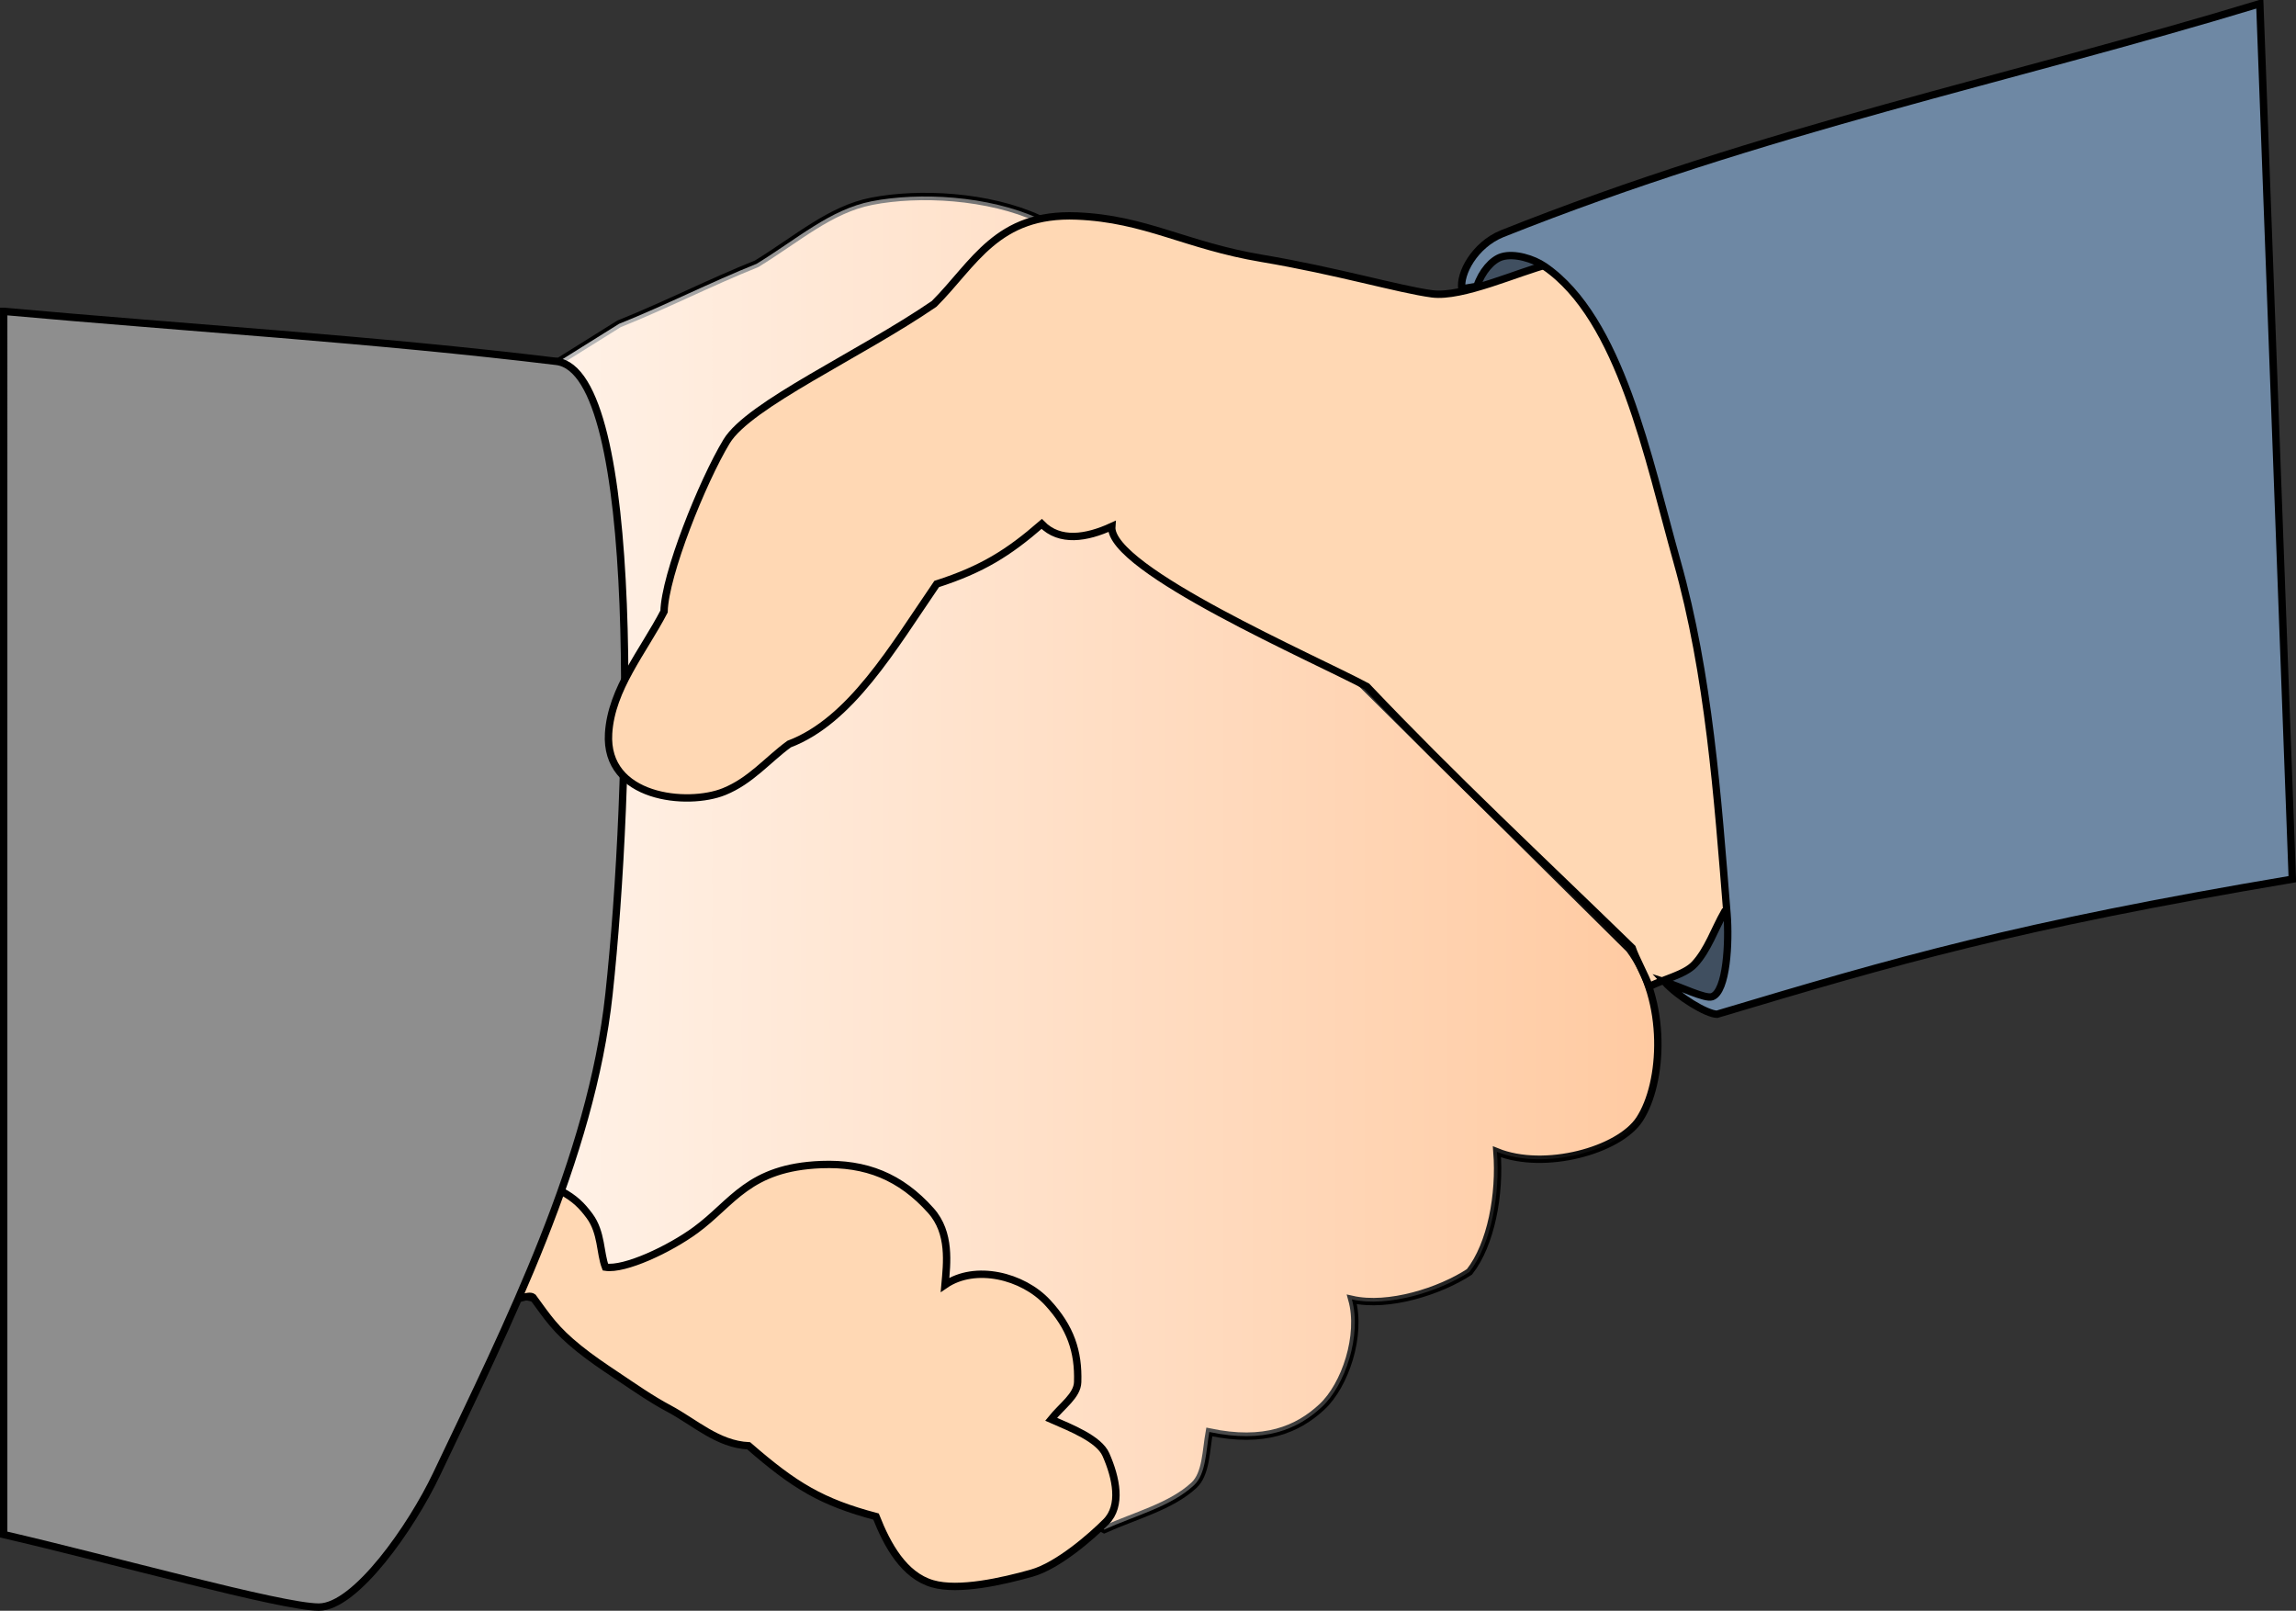
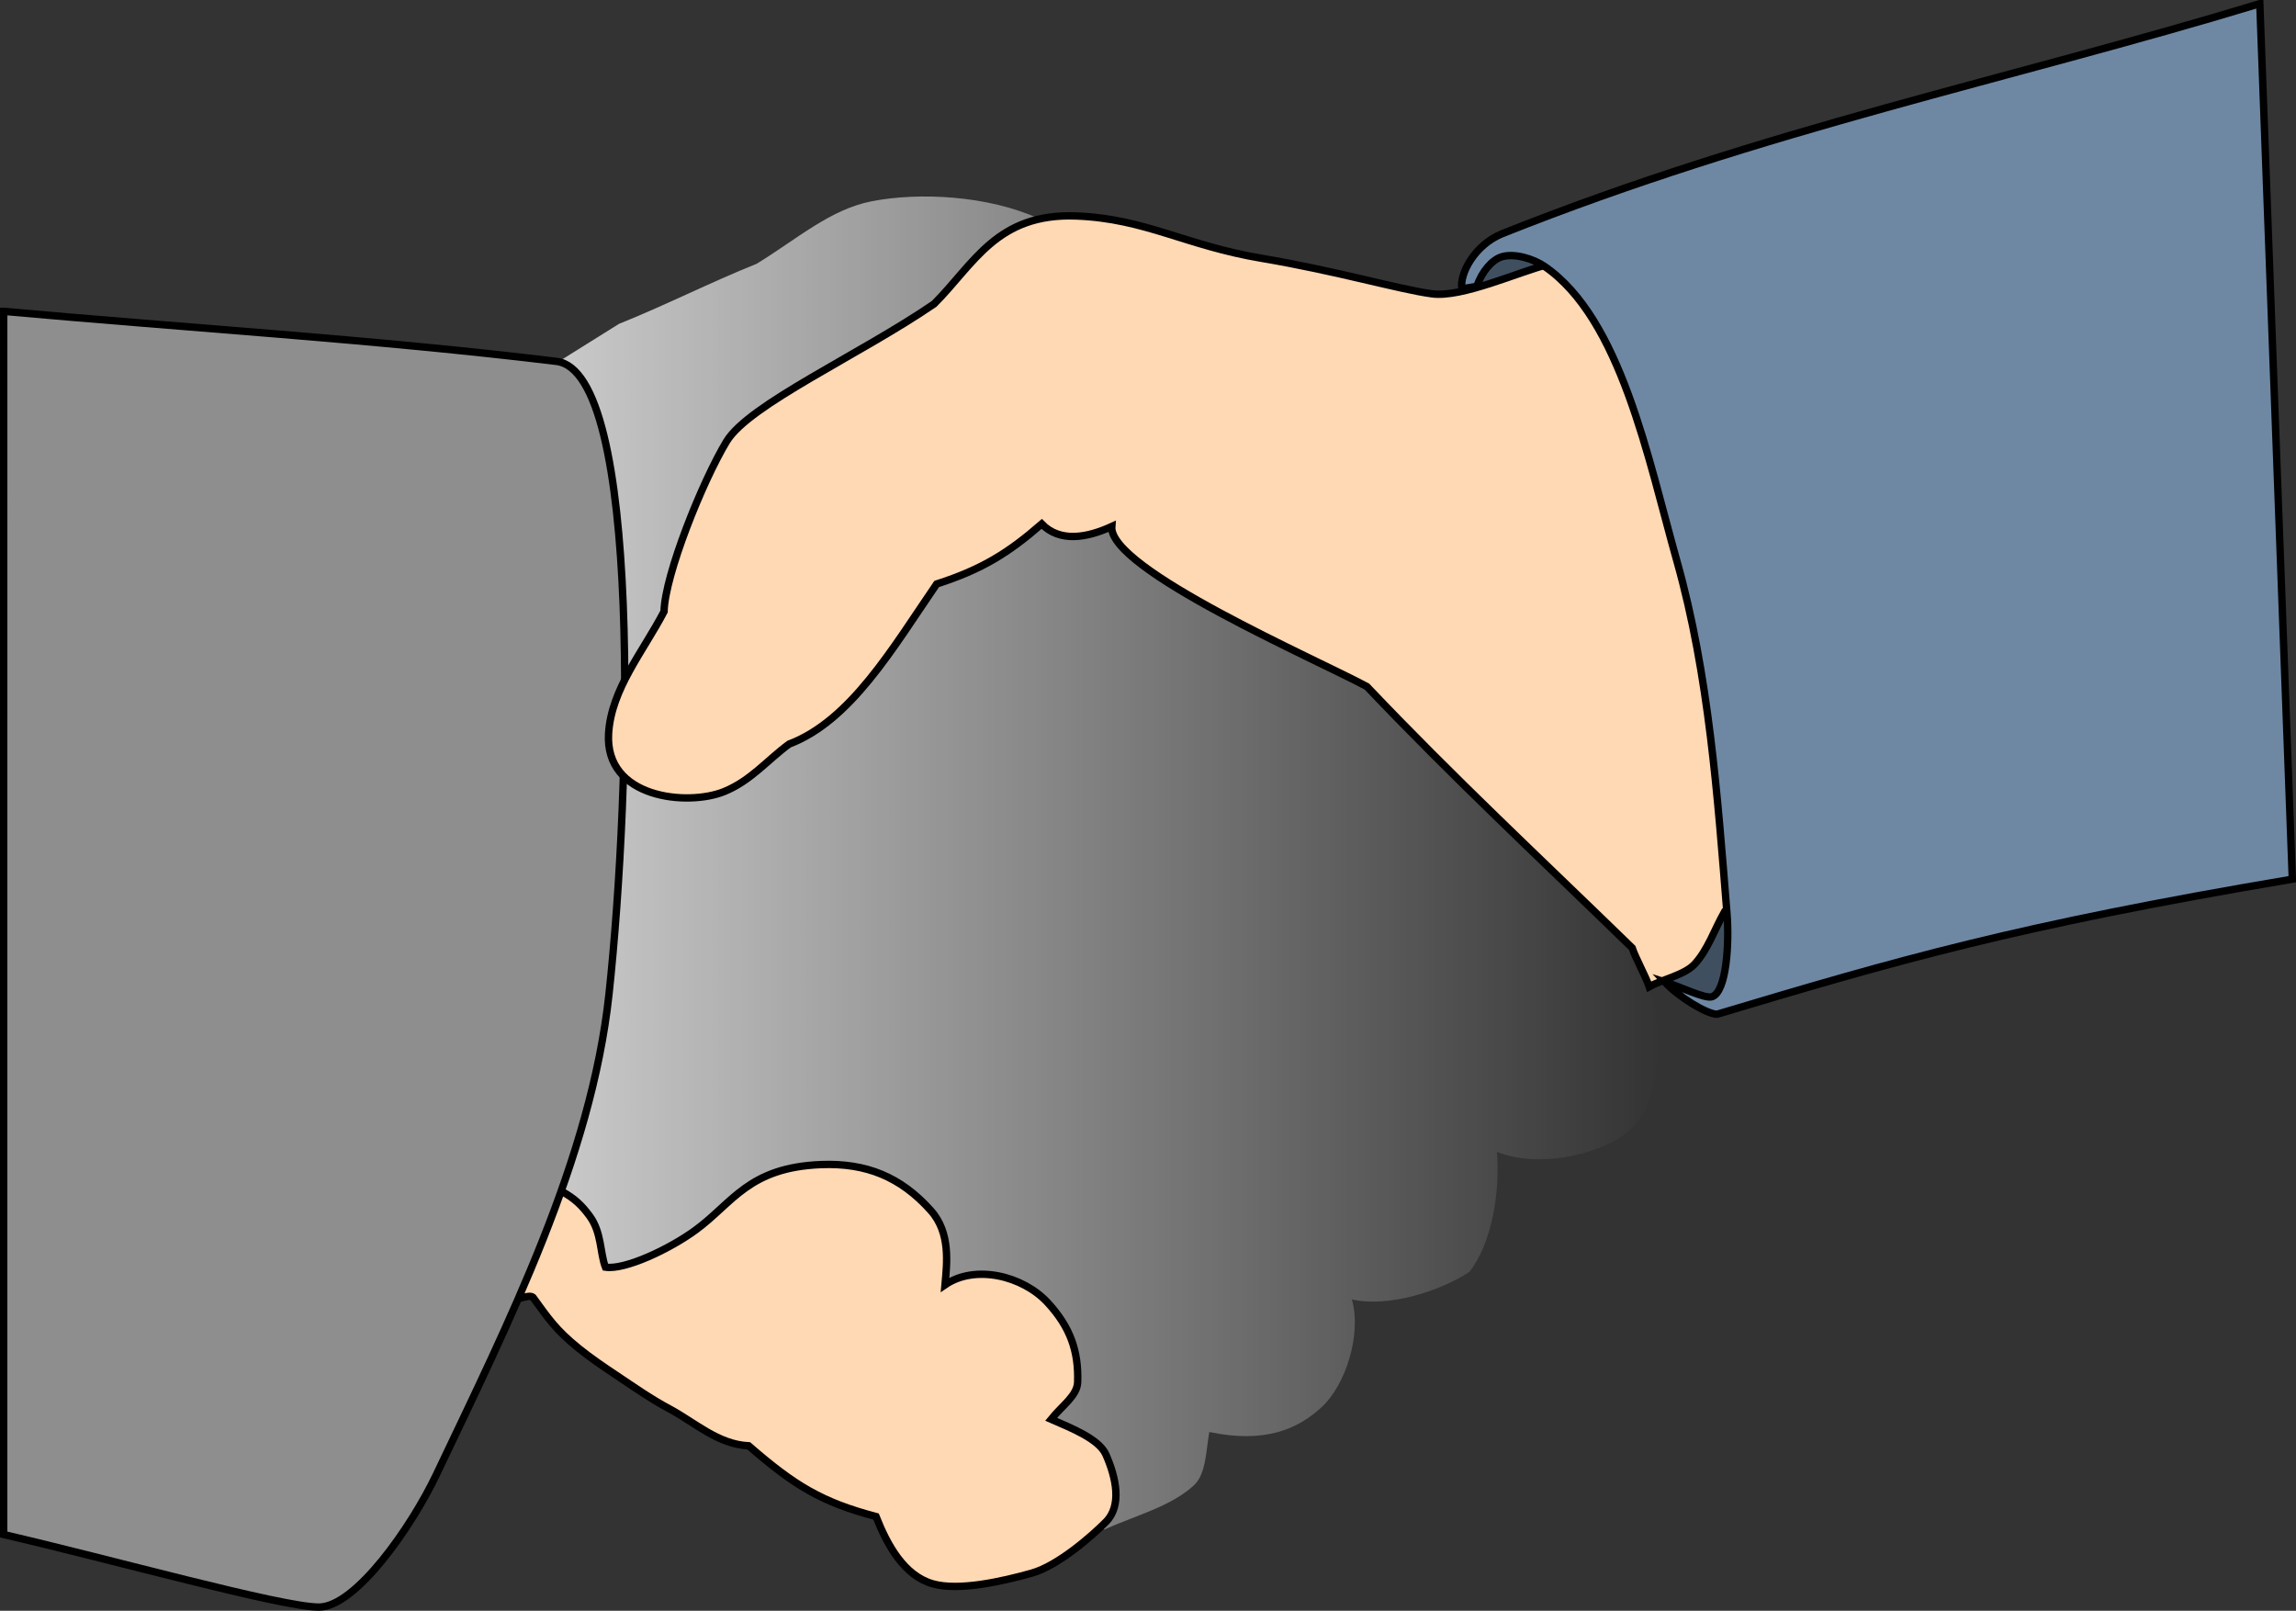
<svg xmlns="http://www.w3.org/2000/svg" viewBox="0 0 934.41 655.49">
  <rect x="0" y="0" width="934.41" height="655.49" fill="#333333" stroke="none" />
  <defs>
    <linearGradient id="a" y2="381.12" gradientUnits="userSpaceOnUse" x2="714.12" gradientTransform="translate(-37.925 -29.916)" y1="381.12" x1="104.1">
      <stop offset="0" stop-color="#fff" />
      <stop offset="1" stop-color="#fff" stop-opacity="0" />
    </linearGradient>
  </defs>
-   <path d="M67.675 163.35l159.81-16.29c8.15-5.09 16.29-10.18 24.43-15.27 18.67-7.46 37.33-16.97 55.99-24.43 16.63-10.18 29.94-22.15 46.83-25.45 19.36-3.79 47.5-2.37 68.2 7.13l131.31 189.33c36.31 35.97 72.61 71.94 108.92 107.9 15.61 21.04 13.75 54.43 4.07 69.22-8.31 12.7-38.68 21.04-58.02 13.23 1.35 17.31-2.38 37.67-11.2 48.86-11.88 7.81-32.91 14.6-47.84 11.2 4.07 14.59-2.7 34.93-12.22 43.77-9.82 9.14-23.41 14.93-45.8 10.18-1.36 7.47-1.26 17.05-6.24 21.68-9.27 8.61-23.62 12.25-36.52 18.02-183.22-96.02-249.39-97.38-341-115.02-13.24-100.78-27.49-243.29-40.72-344.06z" fill-rule="evenodd" stroke="#000" stroke-width="3" fill="#ffcaa1" fill-opacity=".999" />
  <path d="M67.675 163.35l159.81-16.29c8.15-5.09 16.29-10.18 24.43-15.27 18.67-7.46 37.33-16.97 55.99-24.43 16.63-10.18 29.94-22.15 46.83-25.45 19.36-3.79 47.5-2.37 68.2 7.13l131.31 189.33c36.31 35.97 72.61 71.94 108.92 107.9 15.61 21.04 13.75 54.43 4.07 69.22-8.31 12.7-38.68 21.04-58.02 13.23 1.35 17.31-2.38 37.67-11.2 48.86-11.88 7.81-32.91 14.6-47.84 11.2 4.07 14.59-2.7 34.93-12.22 43.77-9.82 9.14-23.41 14.93-45.8 10.18-1.36 7.47-1.26 17.05-6.24 21.68-9.27 8.61-23.62 12.25-36.52 18.02-183.22-96.02-249.39-97.38-341-115.02-13.24-100.78-27.49-243.29-40.72-344.06z" fill-rule="evenodd" fill="url(#a)" />
  <path d="M228.4 484.71c-7.5 8.21-15.59 30.48-18.71 43.19-.48 1.93 5.43-1.42 7.19 0 6.16 8.41 9.06 13.08 18.72 20.87 4.79 3.87 9.96 7.36 15.11 10.8 7.09 4.72 14.09 9.67 21.6 13.67 10.49 5.6 19.81 14.51 32.39 15.12 18.82 16.37 29.78 22.93 51.82 28.79 4.59 11.65 11.38 24 23.03 27.35 10.62 3.06 28.44-.98 40.31-4.32 10.82-3.04 24.62-15.22 30.23-20.87 6.53-6.56 4.19-17.84 0-27.35-2.82-6.41-14.21-10.86-22.31-14.4 4.48-5.58 10.62-9.58 10.8-15.11.4-12.47-2.9-22.3-12.24-32.39-10.07-10.89-29.47-15.63-41.75-7.2.77-8.67 2.37-21.13-5.76-30.23-12.35-13.83-26.43-19.42-44.62-18.72-29.6 1.16-35.93 15.52-51.11 26.64-10.66 7.81-28.86 16.35-36.71 15.11-2.23-5.72-1.46-14.11-6.47-20.87-3.12-4.21-6.06-7.15-11.52-10.08z" fill-rule="evenodd" stroke="#000" stroke-width="3" fill="#ffd8b4" />
  <path d="M1.51 126.7c74.985 6.79 150.26 11.31 224.96 20.36 34.81 4.22 30.44 173.5 21.37 257.53-7.22 66.96-41.05 134.07-70.23 195.45-10.18 21.41-32.92 53.95-47.85 53.95-15.27 0-85.502-19.68-128.26-29.52l.005-497.77z" fill-rule="evenodd" stroke="#000" stroke-width="3" fill="#8e8e8e" />
  <path d="M616.34 99.224l-12.21 4.07-5.09 14.25 78.38 280.95 12.21 8.14 7.13 2.04 8.14-4.08 7.13-39.69-10.18-94.67-27.49-107.9-37.66-59.04-20.36-4.07z" fill-rule="evenodd" fill="#404f60" />
  <path d="M630.3 107.53c-12.22 3.06-35.18 13.66-47.45 12.05-13.4-1.77-38.75-9.31-69.32-14.45-31.15-5.23-47.22-16.09-75.32-17.23-32.55-1.33-41.74 19.46-58.03 35.75-30.19 20.69-75.4 40.96-84.48 55.98-9.85 16.29-25.11 54.29-25.45 69.22-8.49 16.29-21.44 31.45-22.57 49.58-1.65 26.5 32.13 29.73 47 23.71 10.88-4.41 17.64-12.89 26.46-19.34 25.06-9.48 42.2-39.11 60.06-65.15 18.57-5.98 29.22-12.68 42.75-24.43 7.35 7.54 18.29 5.72 28.51 1.02-1.38 17.4 83.61 54.23 103.83 65.15 35.5 37.36 70.28 69.69 107.95 106.34 1.35 4.07 5.59 11.74 6.95 15.81 5.43-3.05 14.34-4.77 18.44-9.16 5.4-5.79 8.15-14.25 12.22-21.38 20.36-5.43 40.72-10.85 61.07-16.28-27.14-90.94-54.29-181.87-81.43-272.81-17.3 9.5-33.89 16.12-51.19 25.62z" stroke="#000" stroke-width="3" fill="#ffd8b4" />
  <path d="M594.96 117.54c-1.05-6.03 5.1-17.81 16.28-22.4C718.38 52.416 816.86 32.716 919.68 1.5l13.23 356.27c-112.95 19.04-160.76 33.05-234.13 54.97-4.24-.09-15.69-7.02-21.37-13.23 6.45 2.03 16.53 7.07 19.34 6.1 6.03-2.07 7.01-22.33 6.11-33.59-3.85-47.78-7.38-97.48-20.36-143.53-11.79-41.83-22.89-98.83-53.95-120.11-4.5-3.08-12.19-5.42-17.31-3.9-4.04 1.2-8.22 6.11-10.18 12.04l-6.1 1.02z" fill-rule="evenodd" stroke="#000" stroke-width="3" fill="#6e88a4" />
</svg>